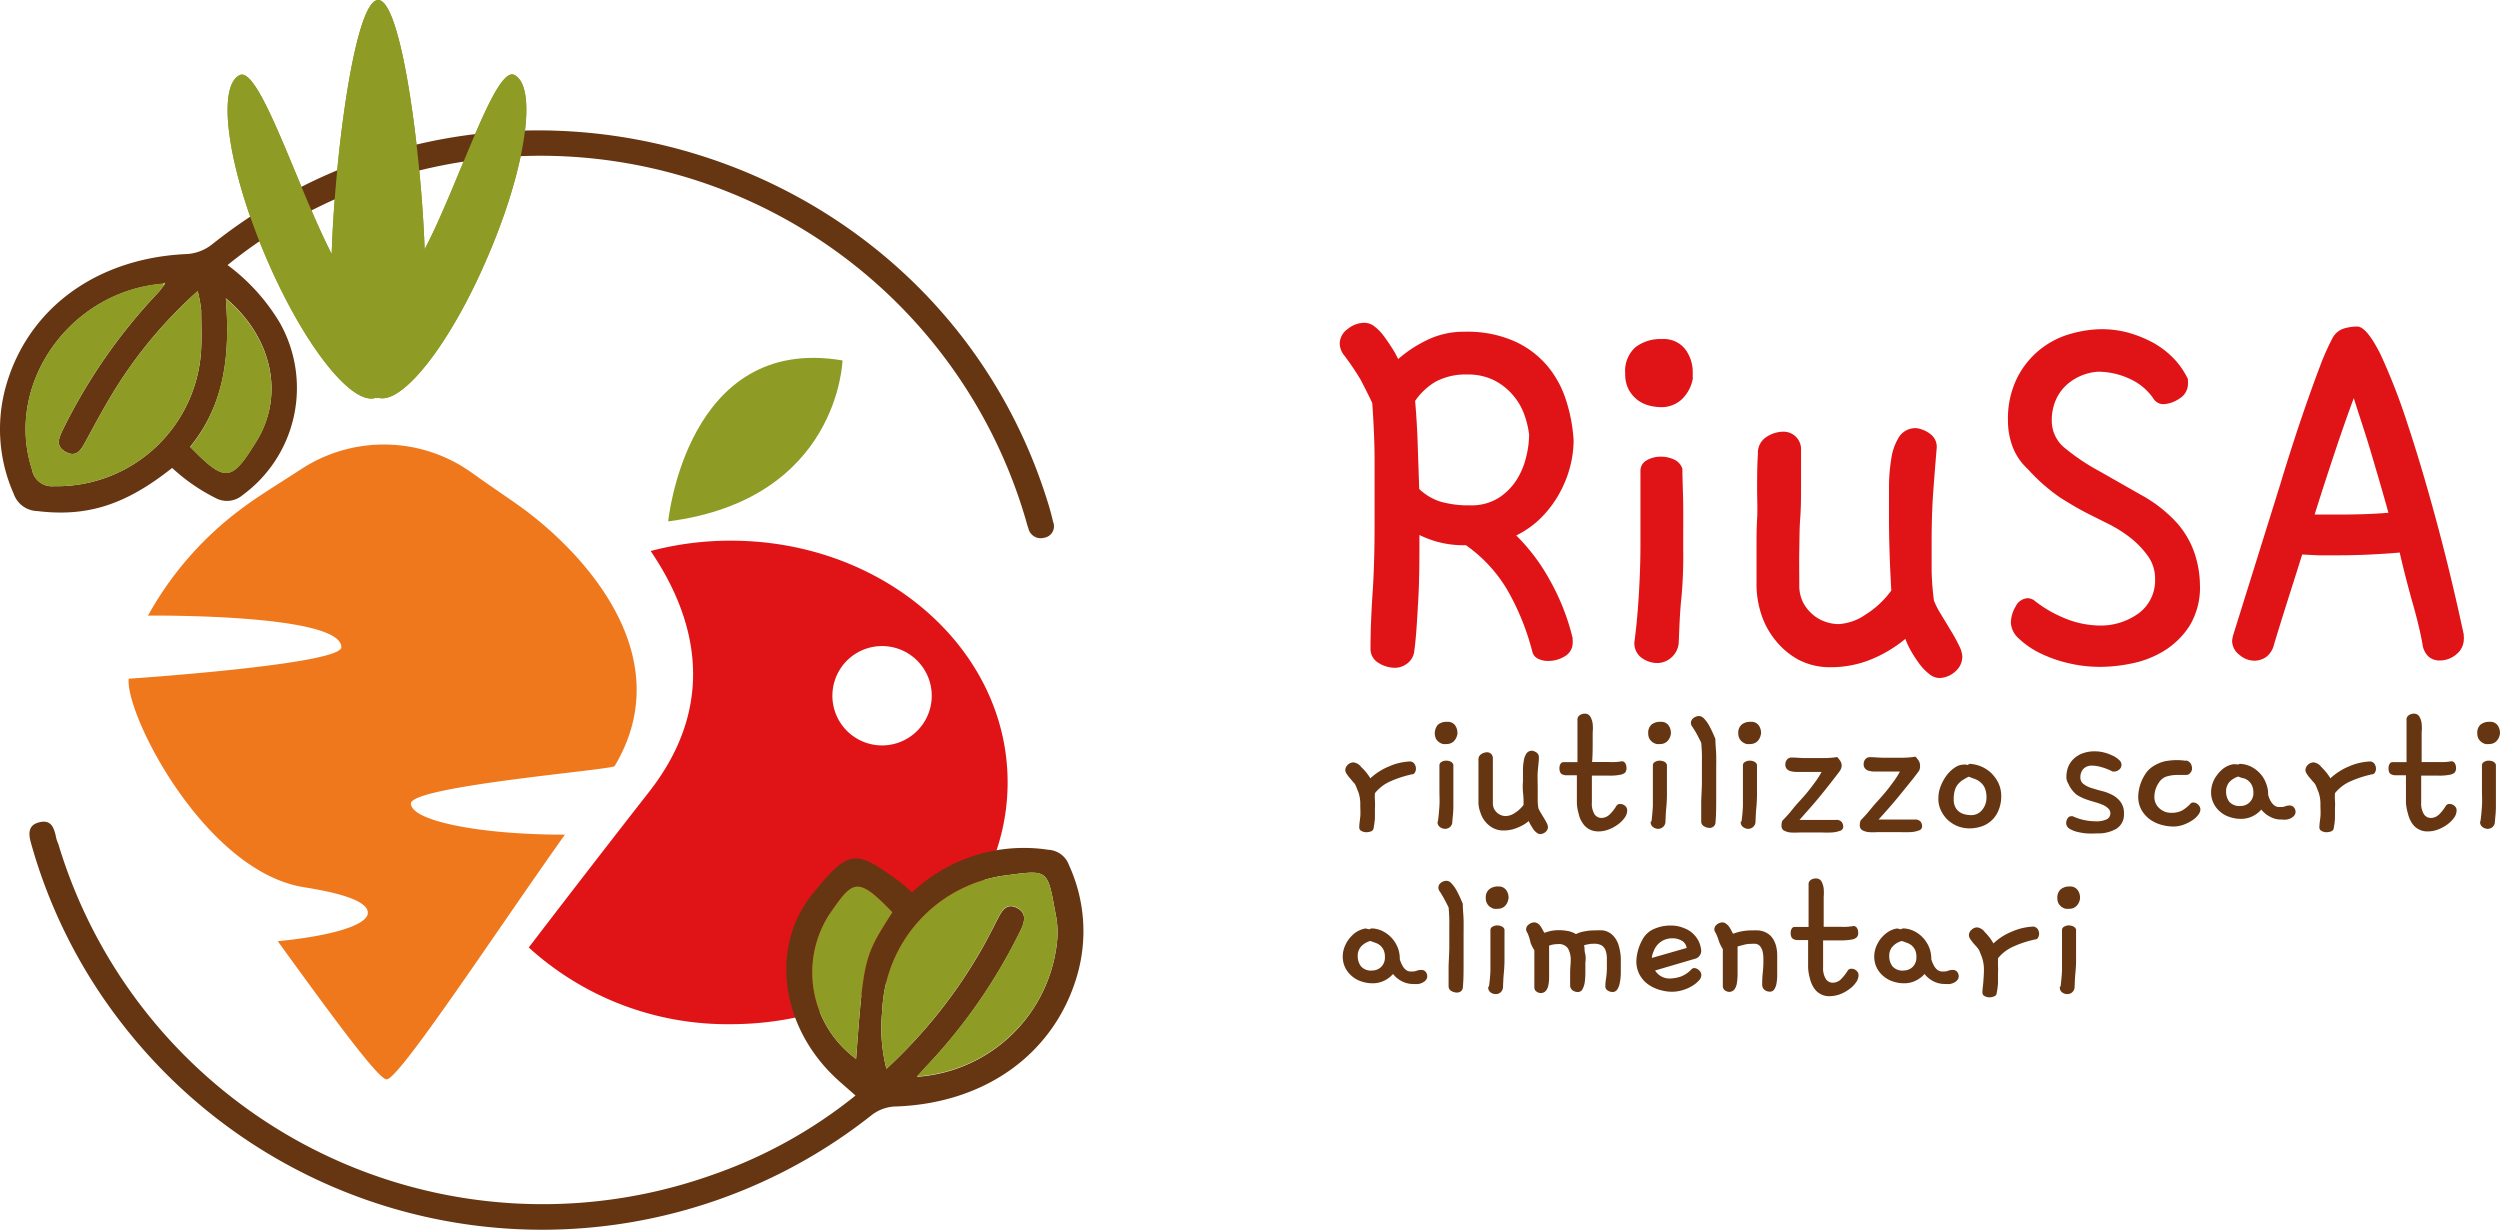
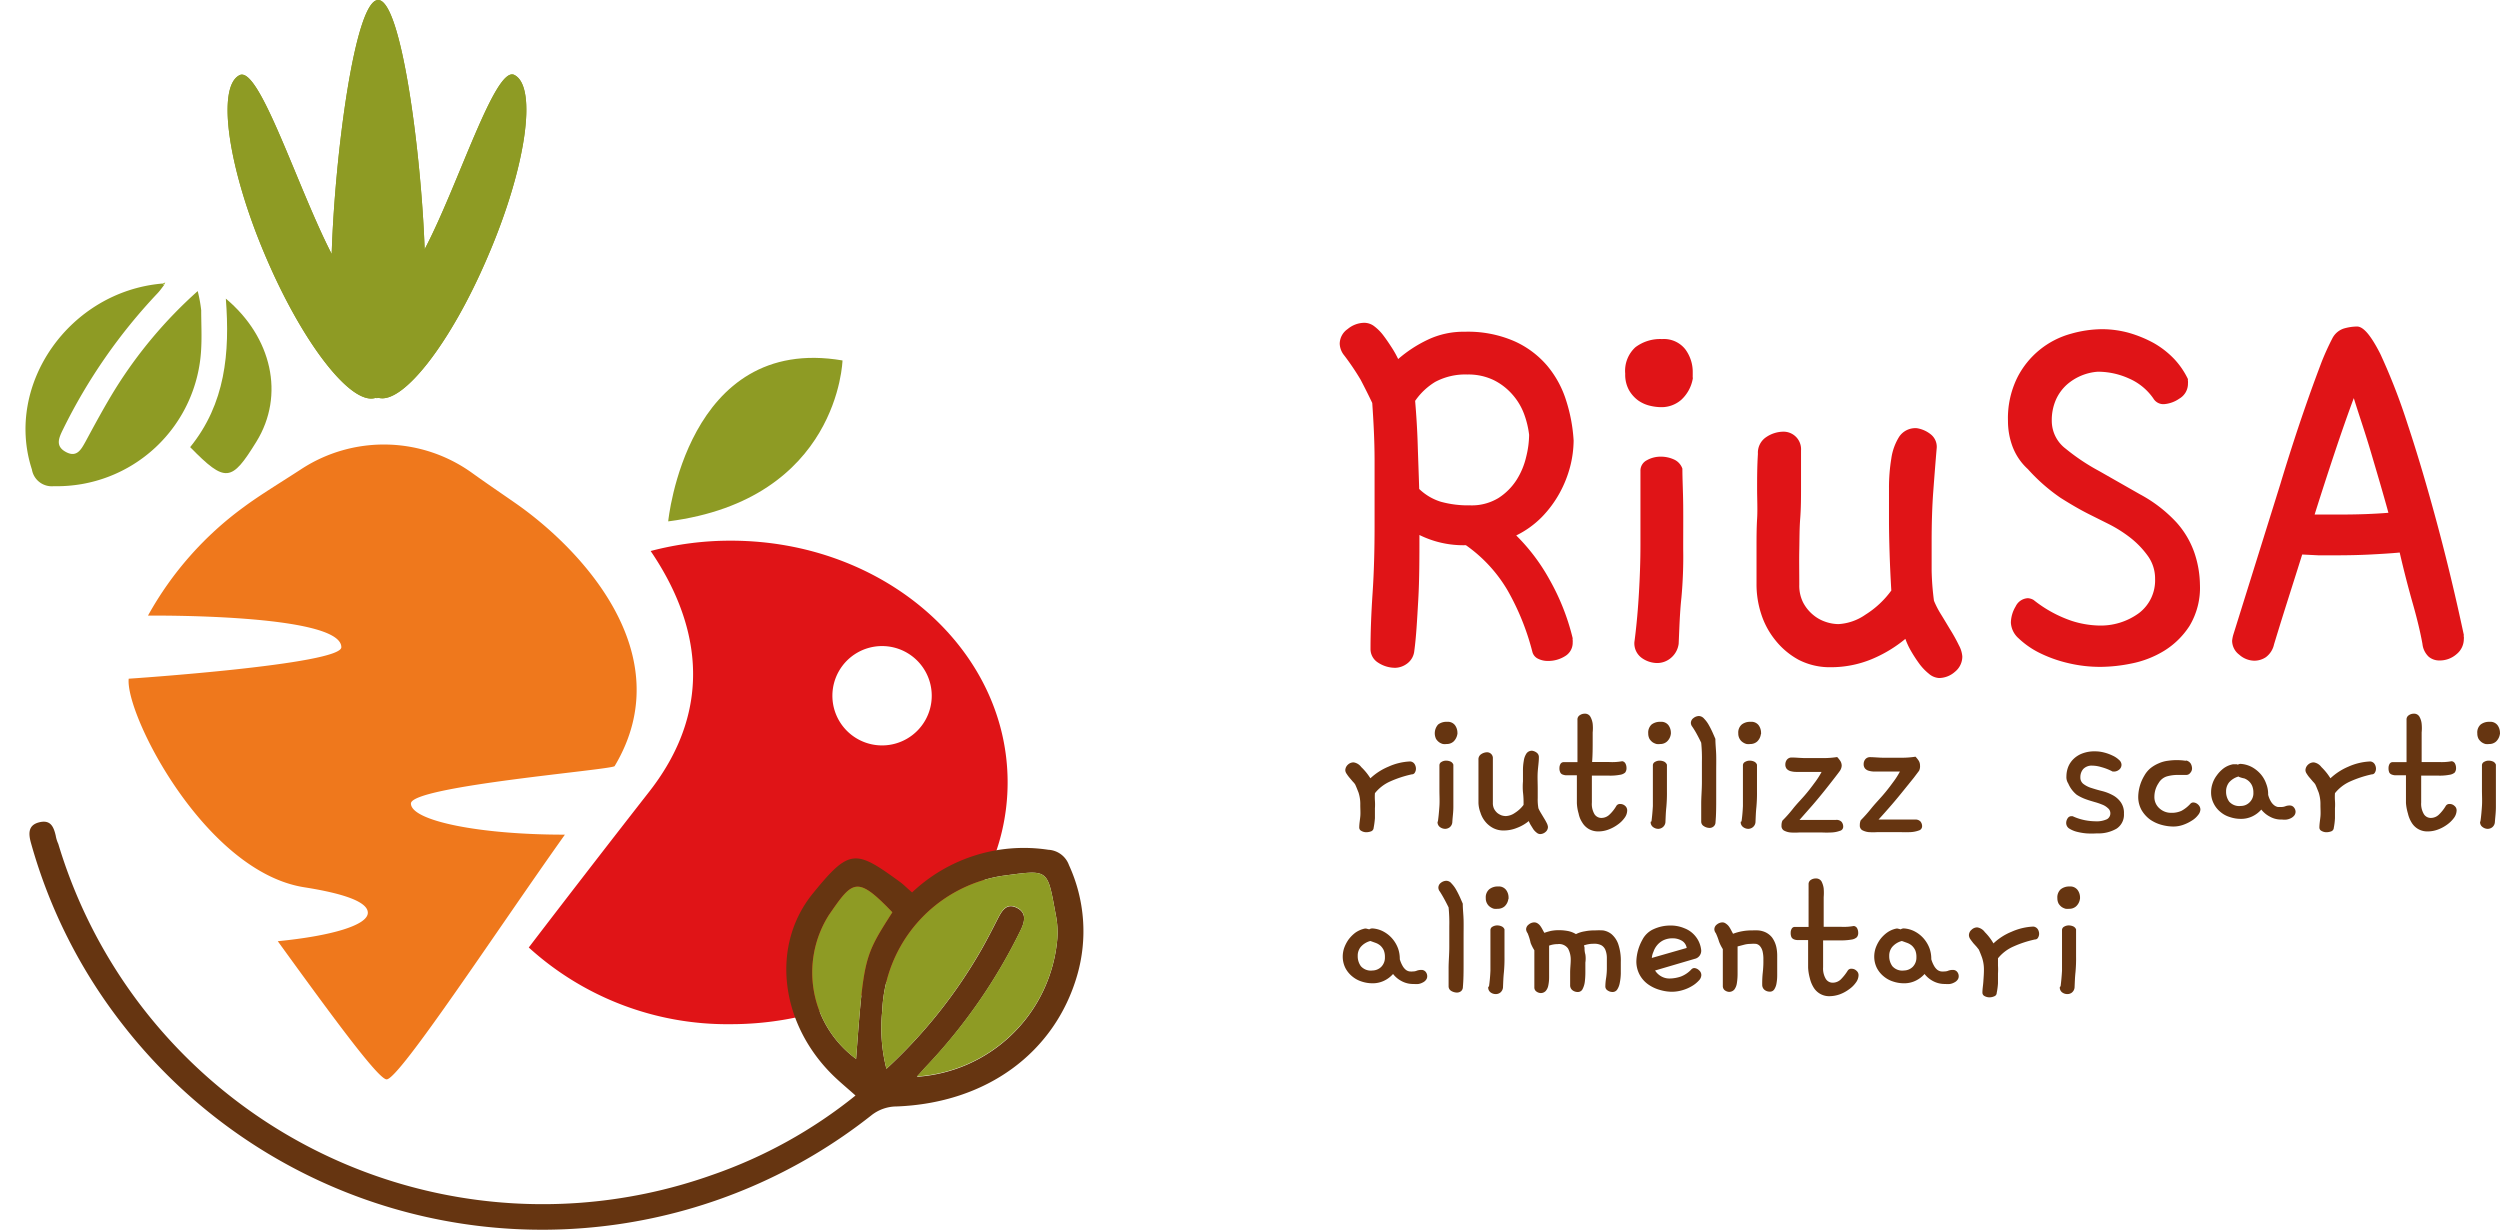
<svg xmlns="http://www.w3.org/2000/svg" width="215.148" height="105.831" viewBox="0 0 215.148 105.831">
  <g id="Livello_2" data-name="Livello 2" transform="translate(-0.005 -0.02)">
    <g id="Livello_1" data-name="Livello 1">
      <path id="Tracciato_1" data-name="Tracciato 1" d="M44.27,6.47c-1.65-.83-4.82,9.5-7.72,15-.29-8.25-2-21.45-4-21.45s-3.74,13.41-4,21.86C25.6,16.16,22.31,5.64,20.62,6.49c-2,1-1,8.05,2.29,15.7,3.18,7.43,7.3,12.7,9.39,12.08a1,1,0,0,0,.24,0h.09c2.11.47,6.18-4.76,9.32-12.1C45.26,14.52,46.29,7.49,44.27,6.47Z" fill="#8e9b24" />
      <path id="Tracciato_2" data-name="Tracciato 2" d="M62.9,46.55a26.85,26.85,0,0,0-6.9.89c3.94,5.79,5.77,13.18-.13,20.72C52.68,72.24,49,77,45.51,81.56a25.39,25.39,0,0,0,17.39,6.6c13.15,0,23.82-9.31,23.82-20.81S76.05,46.55,62.9,46.55Zm13,17.62a4.275,4.275,0,1,1,.03,0Z" fill="#e01417" />
      <path id="Tracciato_3" data-name="Tracciato 3" d="M57.51,44.89s1.57-16.14,15-13.85C72.51,31,72.22,43,57.51,44.89Z" fill="#8e9b24" />
      <path id="Tracciato_4" data-name="Tracciato 4" d="M35.37,69.17c0-1.5,17.34-2.9,17.53-3.22,5.78-9.67-3-18.77-8.51-22.61-1.16-.81-2.48-1.7-3.73-2.6a13,13,0,0,0-14.74-.34c-1.7,1.11-3.54,2.22-4.9,3.23A28.83,28.83,0,0,0,12.74,53s16.64-.19,16.64,2.72c0,1.49-18.3,2.71-18.3,2.71-.3,3.1,6.59,16.62,15.12,17.95,3.55.56,5.46,1.29,5.46,2.19,0,1.08-3.17,2-7.75,2.45,4.48,6.18,8.65,11.9,9.37,11.89,1.08,0,9.54-12.91,15.34-21.06C41.29,71.86,35.37,70.66,35.37,69.17Z" fill="#ef781c" />
      <path id="Tracciato_5" data-name="Tracciato 5" d="M90.22,73.15A2,2,0,0,1,92,74.47a13.64,13.64,0,0,1,.71,9.47c-1.92,6.66-7.79,11-15.53,11.3A3.52,3.52,0,0,0,75,96a45.71,45.71,0,0,1-64.43-7.8A45,45,0,0,1,2.68,72.6c-.22-.78-.3-1.56.69-1.81s1.25.38,1.43,1.14a2.766,2.766,0,0,0,.22.71,43.53,43.53,0,0,0,56.26,28.5A41,41,0,0,0,73.63,94.3c-.67-.6-1.29-1.11-1.86-1.66C67.16,88.19,66.26,81.4,70,76.86c3.14-3.86,3.65-3.72,7.5-.91.32.24.59.53,1,.87a14,14,0,0,1,11.72-3.67Zm-5.71,8.52c.49-.87.94-1.75,1.39-2.63.34-.65.73-1.31,1.59-.9s.73,1.15.37,1.9a46.76,46.76,0,0,1-8.21,11.83c-.23.25-.45.51-.74.82A13,13,0,0,0,91,80.79a7.58,7.58,0,0,0-.14-2.07c-.74-4-.56-3.86-4.63-3.32A12.24,12.24,0,0,0,75.93,87a14.18,14.18,0,0,0,.36,5,42.84,42.84,0,0,0,8.22-10.33ZM71.35,78.75a9.23,9.23,0,0,0,2.33,12.4c.66-8.77.66-8.77,3.12-12.62C73.73,75.33,73.39,75.8,71.35,78.75Z" fill="#663511" />
-       <path id="Tracciato_6" data-name="Tracciato 6" d="M24.11,27.84a11.43,11.43,0,0,1-3.23,14.79,2.06,2.06,0,0,1-2.32.25,16,16,0,0,1-3.74-2.59C10.76,43.51,7.47,44.52,3.19,44a2.2,2.2,0,0,1-2-1.47A13.7,13.7,0,0,1,.53,33.2c1.9-6.62,7.72-10.91,15.38-11.31A3.87,3.87,0,0,0,18.32,21c24.9-19.73,62.39-8.14,71.84,22.19.18.57.34,1.15.47,1.73a1,1,0,0,1-.77,1.38,1.09,1.09,0,0,1-1.36-.84c-.11-.28-.17-.57-.26-.86a43.51,43.51,0,0,0-55.31-29,41.35,41.35,0,0,0-13.34,7.23A17.07,17.07,0,0,1,24.11,27.84ZM2.76,40.42a1.73,1.73,0,0,0,1.88,1.44A12.42,12.42,0,0,0,17.32,30c.06-1.09,0-2.19,0-3.28a12.53,12.53,0,0,0-.3-1.65,38.78,38.78,0,0,0-7.14,8.5C9,35,8.19,36.5,7.38,38c-.38.68-.75,1.43-1.7.92s-.6-1.23-.25-1.95a47.5,47.5,0,0,1,8.14-11.72c.2-.21.37-.46.55-.69l.11-.21-.22.1C6,25.09.38,33.11,2.76,40.42ZM22.07,38c2.47-4,1.33-9-2.63-12.31.36,4.68,0,9-3.07,12.78C19.42,41.61,19.93,41.46,22.07,38Z" fill="#663511" />
      <path id="Tracciato_7" data-name="Tracciato 7" d="M76.29,92a42.84,42.84,0,0,0,8.22-10.36c.49-.87.94-1.75,1.39-2.63.34-.65.73-1.31,1.59-.9s.73,1.15.37,1.9a46.76,46.76,0,0,1-8.21,11.83c-.23.25-.45.51-.74.82A13,13,0,0,0,91,80.79a7.58,7.58,0,0,0-.14-2.07c-.74-4-.56-3.86-4.63-3.32A12.24,12.24,0,0,0,75.93,87a14.18,14.18,0,0,0,.36,5Z" fill="#8e9b24" />
      <path id="Tracciato_8" data-name="Tracciato 8" d="M76.8,78.53c-3.07-3.2-3.41-2.73-5.45.22a9.23,9.23,0,0,0,2.33,12.4C74.34,82.38,74.34,82.38,76.8,78.53Z" fill="#8e9b24" />
      <path id="Tracciato_9" data-name="Tracciato 9" d="M14,24.42c-8,.67-13.63,8.69-11.25,16a1.73,1.73,0,0,0,1.88,1.44A12.42,12.42,0,0,0,17.32,30c.06-1.09,0-2.19,0-3.28a12.53,12.53,0,0,0-.3-1.65,38.78,38.78,0,0,0-7.14,8.5C9,35,8.19,36.5,7.38,38c-.38.68-.75,1.43-1.7.92s-.6-1.23-.25-1.95a47.5,47.5,0,0,1,8.14-11.72c.2-.21.37-.46.55-.69Z" fill="#8e9b24" />
      <path id="Tracciato_10" data-name="Tracciato 10" d="M16.37,38.5c3.05,3.11,3.56,3,5.7-.47,2.47-4,1.33-9-2.63-12.31C19.8,30.4,19.4,34.76,16.37,38.5Z" fill="#8e9b24" />
      <path id="Tracciato_11" data-name="Tracciato 11" d="M14.12,24.54l.11-.21-.22.09Z" fill="#9ab220" />
      <path id="Tracciato_12" data-name="Tracciato 12" d="M44.27,6.47c-1.65-.83-4.82,9.5-7.72,15-.29-8.25-2-21.45-4-21.45s-3.74,13.41-4,21.86C25.6,16.16,22.31,5.64,20.62,6.49c-2,1-1,8.05,2.29,15.7,3.18,7.43,7.3,12.7,9.39,12.08a1,1,0,0,0,.24,0h.09c2.11.47,6.18-4.76,9.32-12.1C45.26,14.52,46.29,7.49,44.27,6.47Z" fill="#8e9b24" />
      <path id="Tracciato_13" data-name="Tracciato 13" d="M115.69,30.61a1.69,1.69,0,0,1-.39-1,1.55,1.55,0,0,1,.68-1.27,2.28,2.28,0,0,1,1.42-.54,1.42,1.42,0,0,1,.9.32,4,4,0,0,1,.78.8c.25.33.47.66.69,1a8.37,8.37,0,0,1,.56,1,11.14,11.14,0,0,1,2.54-1.66,7.14,7.14,0,0,1,3.18-.69,10,10,0,0,1,4.27.81,8,8,0,0,1,2.84,2.12,8.7,8.7,0,0,1,1.63,3,13.92,13.92,0,0,1,.64,3.44,9.311,9.311,0,0,1-.29,2.2,9.92,9.92,0,0,1-.91,2.3,9.57,9.57,0,0,1-1.54,2.08,8.08,8.08,0,0,1-2.2,1.58,16.65,16.65,0,0,1,2.86,3.79,19.55,19.55,0,0,1,2,5.06.43.43,0,0,0,0,.17.88.88,0,0,1,0,.17,1.34,1.34,0,0,1-.66,1.2,2.72,2.72,0,0,1-1.49.41,1.84,1.84,0,0,1-.83-.19.9.9,0,0,1-.49-.59,21.32,21.32,0,0,0-2.15-5.32,12.47,12.47,0,0,0-3.57-3.86,8.5,8.5,0,0,1-4-.88c0,1.95,0,3.81-.1,5.57s-.18,3.22-.34,4.39a1.54,1.54,0,0,1-.61,1.1,1.79,1.79,0,0,1-1,.37,2.67,2.67,0,0,1-1.5-.44,1.38,1.38,0,0,1-.66-1.22c0-1.37.06-3,.18-4.79s.17-3.73.17-5.72V39.7c0-1.86-.1-3.52-.2-5q-.44-.93-1-2A21.53,21.53,0,0,0,115.69,30.61Zm6.1,3.91c.1,1.18.18,2.41.22,3.69s.09,2.58.13,3.89A4.67,4.67,0,0,0,124,43.2a8.85,8.85,0,0,0,2.52.31,4.43,4.43,0,0,0,2.44-.63,5.16,5.16,0,0,0,1.56-1.56,6.37,6.37,0,0,0,.83-2,8.049,8.049,0,0,0,.25-1.88,7.82,7.82,0,0,0-.44-1.81,5.32,5.32,0,0,0-1-1.66,5.2,5.2,0,0,0-1.59-1.23,5,5,0,0,0-2.27-.49,5.49,5.49,0,0,0-2.79.64,5.67,5.67,0,0,0-1.72,1.63Z" fill="#e01417" />
      <path id="Tracciato_14" data-name="Tracciato 14" d="M145.69,32.57a3.22,3.22,0,0,1-1,1.86,2.58,2.58,0,0,1-1.75.63,4.23,4.23,0,0,1-.93-.12,2.93,2.93,0,0,1-1-.44,2.85,2.85,0,0,1-.8-.88,2.74,2.74,0,0,1-.34-1.44,2.75,2.75,0,0,1,.88-2.28,3.54,3.54,0,0,1,2.29-.7,2.34,2.34,0,0,1,2,.88,3.27,3.27,0,0,1,.64,2c0,.06,0,.15,0,.24A1.29,1.29,0,0,0,145.69,32.57Zm-5,22.48q.24-1.9.36-4c.08-1.37.13-2.74.13-4.11v-6.4a1,1,0,0,1,.53-.9,2.4,2.4,0,0,1,1.23-.32,2.72,2.72,0,0,1,1.12.24,1.35,1.35,0,0,1,.73.79c0,.91.06,2,.07,3.17s0,2.46,0,3.77a38.749,38.749,0,0,1-.15,4.13c-.15,1.39-.18,2.71-.24,4a1.91,1.91,0,0,1-.69,1.24,1.83,1.83,0,0,1-1.17.42,2.32,2.32,0,0,1-1.32-.44,1.55,1.55,0,0,1-.63-1.37Z" fill="#e01417" />
      <path id="Tracciato_15" data-name="Tracciato 15" d="M151.17,50.26v-3c0-.89,0-1.76.05-2.59s0-1.69,0-2.59,0-1.91.07-3a1.61,1.61,0,0,1,.71-1.44,2.68,2.68,0,0,1,1.49-.47A1.51,1.51,0,0,1,155,38.79c0,1.14,0,2.17,0,3.1s0,1.84-.07,2.74-.06,1.8-.08,2.71,0,1.92,0,3a3.23,3.23,0,0,0,.32,1.51A3.43,3.43,0,0,0,156,52.9a3.3,3.3,0,0,0,1.1.63,3.54,3.54,0,0,0,1.12.2,4.5,4.5,0,0,0,2.32-.81,8,8,0,0,0,2.23-2.08c-.07-1.2-.12-2.3-.15-3.29s-.05-1.92-.05-2.76V42.05a15.421,15.421,0,0,1,.2-2.57,4.79,4.79,0,0,1,.68-1.88,1.68,1.68,0,0,1,1.52-.73,2.55,2.55,0,0,1,1.17.51,1.37,1.37,0,0,1,.54,1.15c-.1,1.17-.2,2.44-.3,3.79s-.14,2.79-.14,4.32v2.47a23.283,23.283,0,0,0,.2,2.61,7.917,7.917,0,0,0,.61,1.18c.28.45.55.91.83,1.37a14.222,14.222,0,0,1,.71,1.29,2.37,2.37,0,0,1,.29.95,1.68,1.68,0,0,1-.63,1.32,2.09,2.09,0,0,1-1.37.54A1.47,1.47,0,0,1,166,58a4.6,4.6,0,0,1-.85-.9,12.05,12.05,0,0,1-.71-1.1,6,6,0,0,1-.46-1,11.41,11.41,0,0,1-2.93,1.76,9.17,9.17,0,0,1-3.47.68,5.86,5.86,0,0,1-2.77-.63,6.55,6.55,0,0,1-2-1.67,6.94,6.94,0,0,1-1.25-2.32,8.2,8.2,0,0,1-.39-2.56Z" fill="#e01417" />
      <path id="Tracciato_16" data-name="Tracciato 16" d="M174.52,40.39a5,5,0,0,1-1.34-2,6.28,6.28,0,0,1-.37-2.13,7.89,7.89,0,0,1,.81-3.76,7.35,7.35,0,0,1,4.62-3.76,9.93,9.93,0,0,1,2.64-.39,8.76,8.76,0,0,1,2.32.31,10.44,10.44,0,0,1,2.15.88,7.63,7.63,0,0,1,1.76,1.37,6.82,6.82,0,0,1,1.19,1.74.47.47,0,0,0,0,.17.789.789,0,0,1,0,.17,1.49,1.49,0,0,1-.75,1.34,2.65,2.65,0,0,1-1.3.47,1,1,0,0,1-.93-.49,4.92,4.92,0,0,0-2.08-1.71,6.48,6.48,0,0,0-2.71-.59,4.53,4.53,0,0,0-2.64,1.1,3.88,3.88,0,0,0-.95,1.3,4.39,4.39,0,0,0-.36,1.85,3,3,0,0,0,1.19,2.37,17.9,17.9,0,0,0,2.89,1.93l3.51,2A11.94,11.94,0,0,1,187.33,45a7.65,7.65,0,0,1,1.54,2.64,8.889,8.889,0,0,1,.46,2.69,6.37,6.37,0,0,1-.9,3.56,6.93,6.93,0,0,1-2.2,2.15,8.56,8.56,0,0,1-2.79,1.08,13.53,13.53,0,0,1-2.66.29,11.85,11.85,0,0,1-2.86-.34,11.34,11.34,0,0,1-2.47-.9,7.39,7.39,0,0,1-1.73-1.22,1.93,1.93,0,0,1-.66-1.35,2.8,2.8,0,0,1,.41-1.39,1.23,1.23,0,0,1,1.05-.71,1.12,1.12,0,0,1,.49.15,10.82,10.82,0,0,0,3.28,1.8,8.22,8.22,0,0,0,2.24.4,5.58,5.58,0,0,0,3.57-1.08,3.53,3.53,0,0,0,1.37-2.93,3.32,3.32,0,0,0-.64-2,7.68,7.68,0,0,0-1.51-1.56,11.359,11.359,0,0,0-1.86-1.17l-1.66-.83c-.78-.39-1.6-.87-2.47-1.42A15.61,15.61,0,0,1,174.52,40.39Z" fill="#e01417" />
      <path id="Tracciato_17" data-name="Tracciato 17" d="M200.72,29.15a1.7,1.7,0,0,1,1-.86,4.25,4.25,0,0,1,1.13-.17c.55,0,1.2.78,2,2.35a52.7,52.7,0,0,1,2.37,6.11c.83,2.5,1.67,5.34,2.52,8.5s1.61,6.35,2.3,9.58a.47.47,0,0,0,0,.17.44.44,0,0,1,0,.17,1.68,1.68,0,0,1-.63,1.32,2.19,2.19,0,0,1-1.47.54,1.41,1.41,0,0,1-.92-.32,1.76,1.76,0,0,1-.54-1.1c-.17-.95-.44-2.1-.83-3.47s-.77-2.84-1.13-4.4c-.71.07-1.55.12-2.51.17s-1.95.07-3,.07h-1.49l-1.39-.07c-.52,1.66-1,3.16-1.42,4.49s-.75,2.41-1,3.23a1.87,1.87,0,0,1-.71,1.12,1.8,1.8,0,0,1-1,.3,2,2,0,0,1-1.29-.52,1.51,1.51,0,0,1-.61-1.2,3.231,3.231,0,0,1,.09-.48l4.06-13c.39-1.3.8-2.6,1.22-3.89s.83-2.48,1.22-3.59.76-2.09,1.1-3a22.14,22.14,0,0,1,.93-2.05Zm1.85,5.13q-.78,2.1-1.66,4.74T199.2,44.3h2.3c1.46,0,2.82-.05,4.05-.15-.48-1.76-1-3.5-1.51-5.23S203,35.68,202.57,34.28Z" fill="#e01417" />
      <path id="Tracciato_18" data-name="Tracciato 18" d="M117.94,67a5.17,5.17,0,0,1,1.55-1,5,5,0,0,1,1.88-.45.49.49,0,0,1,.37.22.75.75,0,0,1,.12.4.63.63,0,0,1-.09.33.29.29,0,0,1-.27.16,9.421,9.421,0,0,0-1.88.62,3.5,3.5,0,0,0-1.29,1,4.73,4.73,0,0,0,0,.65,4.681,4.681,0,0,1,0,.66q0,.42,0,.84a7.22,7.22,0,0,1-.11.83.34.34,0,0,1-.21.3,1.18,1.18,0,0,1-.43.08.81.81,0,0,1-.41-.11.32.32,0,0,1-.19-.3c0-.3.06-.62.09-.94s0-.63,0-1a3.22,3.22,0,0,0-.15-1.06c-.11-.28-.2-.51-.29-.7a1.29,1.29,0,0,0-.19-.23l-.28-.33a2.879,2.879,0,0,1-.26-.35.58.58,0,0,1-.12-.31.67.67,0,0,1,.22-.48.71.71,0,0,1,.5-.2,1,1,0,0,1,.65.4A5,5,0,0,1,117.94,67Z" fill="#663511" />
      <path id="Tracciato_19" data-name="Tracciato 19" d="M125.42,63.22a1.12,1.12,0,0,1-.33.62.87.87,0,0,1-.59.21,1.31,1.31,0,0,1-.31,0,1,1,0,0,1-.33-.15,1.08,1.08,0,0,1-.27-.29,1.13,1.13,0,0,1,.18-1.24,1.16,1.16,0,0,1,.77-.23.77.77,0,0,1,.68.29,1.11,1.11,0,0,1,.21.67.25.25,0,0,1,0,.08Zm-1.67,7.49c.06-.42.1-.86.13-1.32s0-.91,0-1.37V65.89a.33.33,0,0,1,.18-.3.75.75,0,0,1,.4-.11,1,1,0,0,1,.38.08.46.46,0,0,1,.24.27v3.64c0,.47-.07.9-.09,1.32a.61.61,0,0,1-.22.42.65.65,0,0,1-.4.14.78.78,0,0,1-.44-.15.52.52,0,0,1-.21-.46Z" fill="#663511" />
      <path id="Tracciato_20" data-name="Tracciato 20" d="M127.24,69.12V65.4a.52.52,0,0,1,.24-.48.93.93,0,0,1,.5-.16.5.5,0,0,1,.5.54v3.81a1.13,1.13,0,0,0,.1.51,1.25,1.25,0,0,0,.28.36,1.36,1.36,0,0,0,.37.21,1.24,1.24,0,0,0,.37.06,1.46,1.46,0,0,0,.77-.27,2.73,2.73,0,0,0,.75-.69,7.6,7.6,0,0,0-.05-1.1,5.642,5.642,0,0,1,0-.92v-.91a4.541,4.541,0,0,1,.07-.86,1.51,1.51,0,0,1,.22-.62.56.56,0,0,1,.51-.25.85.85,0,0,1,.39.17.47.47,0,0,1,.18.39c0,.39-.07.81-.1,1.26s0,.93,0,1.44v.82a4.3,4.3,0,0,0,.06.87,3.2,3.2,0,0,0,.21.4l.27.45a4.9,4.9,0,0,1,.24.43.93.93,0,0,1,.1.32.56.56,0,0,1-.21.44.72.72,0,0,1-.46.18.48.48,0,0,1-.3-.12,1.38,1.38,0,0,1-.29-.3l-.23-.37a2.392,2.392,0,0,1-.16-.33,3.53,3.53,0,0,1-1,.58,3,3,0,0,1-1.15.23,1.92,1.92,0,0,1-.92-.21,2.17,2.17,0,0,1-.68-.56,2.28,2.28,0,0,1-.41-.77,2.57,2.57,0,0,1-.17-.83Z" fill="#663511" />
      <path id="Tracciato_21" data-name="Tracciato 21" d="M135.71,69.12V66.74h-.94a.94.94,0,0,1-.3-.07.34.34,0,0,1-.19-.18.78.78,0,0,1-.07-.38.7.7,0,0,1,.09-.35.32.32,0,0,1,.29-.15h1.17V61.97a.43.43,0,0,1,.2-.4.72.72,0,0,1,.42-.13.52.52,0,0,1,.49.26,1.68,1.68,0,0,1,.2.61,3.621,3.621,0,0,1,0,.74v.63c0,.68,0,1.32-.05,1.92h1.49a4.7,4.7,0,0,0,1.1-.07.37.37,0,0,1,.28.2.81.81,0,0,1,.09.37.61.61,0,0,1-.12.41.86.86,0,0,1-.45.19,4.52,4.52,0,0,1-.92.07H137v2.31a1.74,1.74,0,0,0,.22,1,.7.7,0,0,0,.59.33,1,1,0,0,0,.7-.28,3.25,3.25,0,0,0,.6-.76.36.36,0,0,1,.33-.16.63.63,0,0,1,.42.16.51.51,0,0,1,.18.39,1.08,1.08,0,0,1-.23.65,2.42,2.42,0,0,1-.58.57,3.24,3.24,0,0,1-.8.43,2.41,2.41,0,0,1-.85.16,1.62,1.62,0,0,1-.85-.21,1.58,1.58,0,0,1-.56-.56,2.11,2.11,0,0,1-.31-.77,3.58,3.58,0,0,1-.15-.91Z" fill="#663511" />
      <path id="Tracciato_22" data-name="Tracciato 22" d="M143.79,63.22a1.06,1.06,0,0,1-.33.62.86.86,0,0,1-.58.21,1.251,1.251,0,0,1-.31,0,1.14,1.14,0,0,1-.34-.15,1.08,1.08,0,0,1-.27-.29,1,1,0,0,1-.11-.48.94.94,0,0,1,.29-.76,1.18,1.18,0,0,1,.77-.23.77.77,0,0,1,.68.29,1.11,1.11,0,0,1,.21.67v.08a.249.249,0,0,0-.01.04Zm-1.66,7.49q.08-.63.12-1.32v-3.5a.33.33,0,0,1,.18-.3.78.78,0,0,1,.41-.11,1,1,0,0,1,.37.08.51.51,0,0,1,.25.27v2.26a13.008,13.008,0,0,1-.05,1.38c-.05.47-.06.9-.08,1.32a.62.62,0,0,1-.23.42.64.64,0,0,1-.39.14.75.75,0,0,1-.44-.15.52.52,0,0,1-.21-.46Z" fill="#663511" />
      <path id="Tracciato_23" data-name="Tracciato 23" d="M145.65,62.57a.56.56,0,0,1-.13-.33.52.52,0,0,1,.22-.42.78.78,0,0,1,.48-.18.62.62,0,0,1,.44.23,2.52,2.52,0,0,1,.4.54c.12.21.23.43.33.65l.24.55c0,.47.06.94.07,1.41s0,1,0,1.44v2.26c0,.73,0,1.41-.06,2.06a.47.47,0,0,1-.16.36.52.52,0,0,1-.36.13.9.9,0,0,1-.48-.15.45.45,0,0,1-.23-.41c0-.45,0-1,0-1.55s.06-1.19.06-1.82V65.56a13.66,13.66,0,0,0-.06-1.62c-.1-.21-.21-.43-.34-.67a7.422,7.422,0,0,0-.42-.7Z" fill="#663511" />
      <path id="Tracciato_24" data-name="Tracciato 24" d="M151.54,63.22a1.06,1.06,0,0,1-.32.62.89.89,0,0,1-.59.21,1.25,1.25,0,0,1-.31,0,1,1,0,0,1-.33-.15.84.84,0,0,1-.27-.29.9.9,0,0,1-.12-.48.91.91,0,0,1,.3-.76,1.15,1.15,0,0,1,.76-.23.78.78,0,0,1,.69.29,1.11,1.11,0,0,1,.21.67.25.25,0,0,1,0,.08A.251.251,0,0,0,151.54,63.22Zm-1.66,7.49q.09-.63.12-1.32v-3.5a.33.33,0,0,1,.18-.3.81.81,0,0,1,.41-.11.91.91,0,0,1,.37.08.47.47,0,0,1,.25.27c0,.3,0,.65,0,1v1.26a13.008,13.008,0,0,1-.05,1.38c-.05.47-.06.9-.08,1.32a.62.62,0,0,1-.23.42.64.64,0,0,1-.39.14.75.75,0,0,1-.44-.15.52.52,0,0,1-.21-.46Z" fill="#663511" />
      <path id="Tracciato_25" data-name="Tracciato 25" d="M158.35,66.35c-.06.09-.22.3-.46.61s-.52.67-.84,1.07-.68.84-1.07,1.29l-1.11,1.26h3.14a.59.59,0,0,1,.48.17.64.64,0,0,1,.14.42.36.36,0,0,1-.28.35,2.39,2.39,0,0,1-.69.14,8.869,8.869,0,0,1-.91,0h-1.88a5.16,5.16,0,0,1-.8,0,1.49,1.49,0,0,1-.55-.17.46.46,0,0,1-.2-.43,1,1,0,0,1,.08-.42,10.962,10.962,0,0,0,.89-1c.33-.42.66-.75,1-1.14s.62-.76.89-1.13a6.731,6.731,0,0,0,.59-.92h-2.15a1.85,1.85,0,0,1-.5-.06.71.71,0,0,1-.34-.19.57.57,0,0,1-.13-.4.66.66,0,0,1,.12-.38.51.51,0,0,1,.4-.21c.39,0,.8.05,1.24.05h1.56a7.481,7.481,0,0,0,1.14-.09,2.26,2.26,0,0,1,.28.35.77.77,0,0,1,.11.4.88.88,0,0,1-.15.43Z" fill="#663511" />
      <path id="Tracciato_26" data-name="Tracciato 26" d="M165.16,66.35l-.46.61L163.86,68c-.33.41-.68.84-1.07,1.29s-.76.87-1.12,1.26h3.13a.59.59,0,0,1,.48.17.64.64,0,0,1,.14.42.38.38,0,0,1-.28.35,2.39,2.39,0,0,1-.69.14,8.869,8.869,0,0,1-.91,0H161.6a5.051,5.051,0,0,1-.79,0,1.49,1.49,0,0,1-.55-.17.46.46,0,0,1-.2-.43,1,1,0,0,1,.08-.42,12.706,12.706,0,0,0,.89-1c.34-.42.66-.75,1-1.14s.62-.76.89-1.13a6.729,6.729,0,0,0,.59-.92h-2.15a1.85,1.85,0,0,1-.5-.06.71.71,0,0,1-.34-.19.57.57,0,0,1-.13-.4.66.66,0,0,1,.12-.38.51.51,0,0,1,.4-.21c.39,0,.8.05,1.24.05h1.56a7.481,7.481,0,0,0,1.14-.09,2.261,2.261,0,0,1,.28.35.77.77,0,0,1,.11.4A.88.88,0,0,1,165.16,66.35Z" fill="#663511" />
-       <path id="Tracciato_27" data-name="Tracciato 27" d="M169.33,65.86l.15-.09a.34.34,0,0,1,.18,0,2.9,2.9,0,0,1,1.71.78,3.21,3.21,0,0,1,.62.86,2.7,2.7,0,0,1,.24,1.16,3.16,3.16,0,0,1-.24,1.2,2.38,2.38,0,0,1-1.45,1.37,3.4,3.4,0,0,1-1.08.17,2.86,2.86,0,0,1-.93-.17,2.83,2.83,0,0,1-.85-.51,2.62,2.62,0,0,1-.61-.81,2.25,2.25,0,0,1-.25-1.09,2.88,2.88,0,0,1,.21-1.08,3.89,3.89,0,0,1,.53-.94,2.84,2.84,0,0,1,.7-.65,1.4,1.4,0,0,1,.73-.24.68.68,0,0,1,.34.04Zm.1,1c-.2.1-.37.2-.53.3a1.81,1.81,0,0,0-.41.37,1.49,1.49,0,0,0-.26.52,2.73,2.73,0,0,0-.09.76,1.42,1.42,0,0,0,.14.67,1.14,1.14,0,0,0,.36.42,1.35,1.35,0,0,0,.49.21,2.39,2.39,0,0,0,.53.06,1.18,1.18,0,0,0,.92-.44,1.64,1.64,0,0,0,.38-1.08,2,2,0,0,0-.14-.8,1.3,1.3,0,0,0-.36-.49,1.48,1.48,0,0,0-.5-.3Z" fill="#663511" />
      <path id="Tracciato_28" data-name="Tracciato 28" d="M178,67.45a1,1,0,0,1-.16-.63A2.27,2.27,0,0,1,178,66a2,2,0,0,1,.48-.69,2.21,2.21,0,0,1,.76-.46,2.91,2.91,0,0,1,1.06-.17,3.091,3.091,0,0,1,.78.1,3.791,3.791,0,0,1,.74.27,2,2,0,0,1,.55.37.57.57,0,0,1,.21.4.54.54,0,0,1-.21.44.71.71,0,0,1-.39.16h-.16a4.72,4.72,0,0,0-1-.39,2.77,2.77,0,0,0-.75-.12,1,1,0,0,0-.78.29,1.06,1.06,0,0,0-.25.71.68.68,0,0,0,.28.59,2.22,2.22,0,0,0,.69.34c.28.09.58.18.91.26a3.91,3.91,0,0,1,.9.35,2,2,0,0,1,.69.6,1.58,1.58,0,0,1,.28,1,1.43,1.43,0,0,1-.63,1.28,3.1,3.1,0,0,1-1.7.41,7.131,7.131,0,0,1-.91,0,5.109,5.109,0,0,1-.86-.15,2.3,2.3,0,0,1-.63-.28.57.57,0,0,1-.24-.46.72.72,0,0,1,.12-.4.38.38,0,0,1,.34-.19h.09a4.66,4.66,0,0,0,1.08.35,5.14,5.14,0,0,0,.88.09,2.12,2.12,0,0,0,1-.18.57.57,0,0,0,.29-.51.56.56,0,0,0-.21-.44,1.47,1.47,0,0,0-.5-.31,5.5,5.5,0,0,0-.65-.22c-.23-.07-.45-.13-.64-.2a4,4,0,0,1-.89-.42A2.48,2.48,0,0,1,178,67.45Z" fill="#663511" />
      <path id="Tracciato_29" data-name="Tracciato 29" d="M188.16,65.47a.64.64,0,0,1,.38.27.87.87,0,0,1,.11.41.55.55,0,0,1-.15.38.42.42,0,0,1-.34.18h-.78a3.39,3.39,0,0,0-.91.13,1.24,1.24,0,0,0-.69.56,2.122,2.122,0,0,0-.37,1.19,1.28,1.28,0,0,0,.44,1,1.46,1.46,0,0,0,1,.38,2,2,0,0,0,.89-.17,2.91,2.91,0,0,0,.77-.61.33.33,0,0,1,.26-.11.62.62,0,0,1,.4.18.59.59,0,0,1,.2.42.79.79,0,0,1-.19.47,1.91,1.91,0,0,1-.53.48,3.49,3.49,0,0,1-.75.37,2.51,2.51,0,0,1-.86.15,3.85,3.85,0,0,1-1-.14,3.2,3.2,0,0,1-1-.46,2.72,2.72,0,0,1-.73-.81,2.32,2.32,0,0,1-.29-1.2,3.66,3.66,0,0,1,.52-1.76,2.3,2.3,0,0,1,.56-.67,3,3,0,0,1,.71-.41,2.68,2.68,0,0,1,.77-.21,5.22,5.22,0,0,1,1.51,0Z" fill="#663511" />
      <path id="Tracciato_30" data-name="Tracciato 30" d="M192.58,65.84a.41.41,0,0,1,.27-.08,2.38,2.38,0,0,1,1,.3,2.81,2.81,0,0,1,.74.62,2.58,2.58,0,0,1,.45.81,2.35,2.35,0,0,1,.16.84v.09a2.15,2.15,0,0,0,.24.58,1.18,1.18,0,0,0,.29.33.79.79,0,0,0,.31.14h.31a1,1,0,0,0,.32-.06,1,1,0,0,1,.4-.07.44.44,0,0,1,.35.17.59.59,0,0,1,.14.37.54.54,0,0,1-.11.32.84.84,0,0,1-.27.22,1.22,1.22,0,0,1-.38.13,1.81,1.81,0,0,1-.4,0,2,2,0,0,1-1.07-.26,2.28,2.28,0,0,1-.72-.6,2.37,2.37,0,0,1-.78.59,2.24,2.24,0,0,1-1,.21,2.85,2.85,0,0,1-.91-.15,2.24,2.24,0,0,1-.82-.44,2.17,2.17,0,0,1-.58-.72,2.08,2.08,0,0,1-.23-1,2.361,2.361,0,0,1,.12-.72,2.41,2.41,0,0,1,.37-.71,2.84,2.84,0,0,1,.59-.61,2,2,0,0,1,.82-.35h.35Zm.09,1a1.69,1.69,0,0,0-.83.51,1.23,1.23,0,0,0-.26.77,1.45,1.45,0,0,0,.27.89,1.15,1.15,0,0,0,1,.37,1.05,1.05,0,0,0,.75-.31,1.08,1.08,0,0,0,.33-.83,1.5,1.5,0,0,0-.11-.6,1.21,1.21,0,0,0-.28-.39,1.28,1.28,0,0,0-.39-.24,2.541,2.541,0,0,1-.48-.14Z" fill="#663511" />
      <path id="Tracciato_31" data-name="Tracciato 31" d="M200.56,67a5.25,5.25,0,0,1,1.54-1,5.13,5.13,0,0,1,1.89-.45.49.49,0,0,1,.37.22.75.75,0,0,1,.12.4.63.63,0,0,1-.09.33.29.29,0,0,1-.27.16,9.42,9.42,0,0,0-1.88.62,3.5,3.5,0,0,0-1.29,1,4.727,4.727,0,0,0,0,.65,4.682,4.682,0,0,1,0,.66v.84a5.54,5.54,0,0,1-.1.83.34.34,0,0,1-.21.3,1.18,1.18,0,0,1-.43.08.81.81,0,0,1-.41-.11.32.32,0,0,1-.19-.3c0-.3.06-.62.09-.94s0-.63,0-1a3.22,3.22,0,0,0-.15-1.06c-.11-.28-.2-.51-.29-.7a1.29,1.29,0,0,0-.19-.23l-.28-.33a2.111,2.111,0,0,1-.26-.35.58.58,0,0,1-.12-.31.67.67,0,0,1,.22-.48.71.71,0,0,1,.5-.2,1,1,0,0,1,.65.4A5,5,0,0,1,200.56,67Z" fill="#663511" />
      <path id="Tracciato_32" data-name="Tracciato 32" d="M207.06,69.12V66.74h-.94a.94.94,0,0,1-.3-.07.39.39,0,0,1-.2-.18.94.94,0,0,1-.06-.38.7.7,0,0,1,.09-.35.3.3,0,0,1,.28-.15h1.18V61.97a.43.43,0,0,1,.2-.4.72.72,0,0,1,.42-.13.52.52,0,0,1,.49.26,1.51,1.51,0,0,1,.19.61,3.609,3.609,0,0,1,0,.74V65.6h1.49a4.605,4.605,0,0,0,1.09-.07.37.37,0,0,1,.29.2.81.81,0,0,1,.09.37.61.61,0,0,1-.12.41.9.9,0,0,1-.46.19,4.411,4.411,0,0,1-.91.07h-1.51v2.31a1.74,1.74,0,0,0,.23,1,.69.69,0,0,0,.59.33,1,1,0,0,0,.7-.28,3.529,3.529,0,0,0,.6-.76.36.36,0,0,1,.33-.16.59.59,0,0,1,.41.16.49.49,0,0,1,.19.39,1.14,1.14,0,0,1-.23.65,2.619,2.619,0,0,1-.58.57,3.241,3.241,0,0,1-.8.43,2.45,2.45,0,0,1-.85.16,1.56,1.56,0,0,1-1.42-.77,2.54,2.54,0,0,1-.31-.77A4.17,4.17,0,0,1,207.06,69.12Z" fill="#663511" />
      <path id="Tracciato_33" data-name="Tracciato 33" d="M215.14,63.22a1.12,1.12,0,0,1-.33.62.87.87,0,0,1-.59.21,1.309,1.309,0,0,1-.31,0,1,1,0,0,1-.33-.15,1.08,1.08,0,0,1-.27-.29,1,1,0,0,1-.11-.48.91.91,0,0,1,.29-.76,1.18,1.18,0,0,1,.77-.23.77.77,0,0,1,.68.29,1.11,1.11,0,0,1,.21.67.25.25,0,0,1,0,.08Zm-1.67,7.49c.06-.42.1-.86.13-1.32s0-.91,0-1.37V65.89a.33.33,0,0,1,.18-.3.77.77,0,0,1,.4-.11,1,1,0,0,1,.38.08.46.46,0,0,1,.24.27v3.64c0,.47-.06.9-.09,1.32a.61.61,0,0,1-.22.42.64.64,0,0,1-.39.14.73.73,0,0,1-.44-.15.51.51,0,0,1-.22-.46Z" fill="#663511" />
      <path id="Tracciato_34" data-name="Tracciato 34" d="M117.84,80a.47.47,0,0,1,.28-.08,2.3,2.3,0,0,1,1,.3,2.63,2.63,0,0,1,.74.62,2.78,2.78,0,0,1,.46.8,2.68,2.68,0,0,1,.15.85v.08a2.6,2.6,0,0,0,.25.59,1.16,1.16,0,0,0,.28.33.69.69,0,0,0,.31.13,1.66,1.66,0,0,0,.32,0,.81.81,0,0,0,.32-.07,1.16,1.16,0,0,1,.4-.06.46.46,0,0,1,.35.17.58.58,0,0,1,.13.37.48.48,0,0,1-.1.31.71.71,0,0,1-.28.23,1.16,1.16,0,0,1-.37.13,1.871,1.871,0,0,1-.4,0,2.08,2.08,0,0,1-1.08-.26,2.24,2.24,0,0,1-.71-.6,2.44,2.44,0,0,1-.79.59,2.24,2.24,0,0,1-1,.21,2.89,2.89,0,0,1-.91-.15,2.36,2.36,0,0,1-.81-.44,2.3,2.3,0,0,1-.59-.72,2.19,2.19,0,0,1-.23-1,2.36,2.36,0,0,1,.12-.72,3.07,3.07,0,0,1,.37-.72,3,3,0,0,1,.59-.6,2.23,2.23,0,0,1,.83-.36h.1Zm.1,1a1.64,1.64,0,0,0-.83.51,1.18,1.18,0,0,0-.26.77,1.45,1.45,0,0,0,.27.89,1.14,1.14,0,0,0,1,.37,1.1,1.1,0,0,0,.75-.31,1.13,1.13,0,0,0,.32-.83,1.51,1.51,0,0,0-.1-.6,1.3,1.3,0,0,0-.28-.39,1.33,1.33,0,0,0-.4-.24Z" fill="#663511" />
      <path id="Tracciato_35" data-name="Tracciato 35" d="M123.92,76.75a.56.56,0,0,1-.13-.33A.52.52,0,0,1,124,76a.78.78,0,0,1,.48-.18.58.58,0,0,1,.44.23,2.52,2.52,0,0,1,.4.54c.12.21.23.43.33.65l.24.55c0,.47.06.94.07,1.41s0,1,0,1.44v2.25c0,.72,0,1.41-.06,2.07a.47.47,0,0,1-.16.36.56.56,0,0,1-.36.12,1,1,0,0,1-.48-.14.46.46,0,0,1-.23-.41c0-.46,0-1,0-1.56s.06-1.18.06-1.81V79.73a13.66,13.66,0,0,0-.06-1.62c-.1-.2-.21-.42-.34-.66S124.08,77,123.92,76.75Z" fill="#663511" />
      <path id="Tracciato_36" data-name="Tracciato 36" d="M129.81,77.4a1.06,1.06,0,0,1-.32.62.89.89,0,0,1-.59.21,2,2,0,0,1-.31,0,1,1,0,0,1-.33-.15.84.84,0,0,1-.27-.29.9.9,0,0,1-.12-.48.91.91,0,0,1,.3-.76,1.15,1.15,0,0,1,.76-.24.78.78,0,0,1,.69.3,1.08,1.08,0,0,1,.21.66.31.31,0,0,1,0,.09.251.251,0,0,0-.02.04Zm-1.66,7.49q.09-.63.12-1.32v-3.5a.33.33,0,0,1,.18-.3.81.81,0,0,1,.41-.11.91.91,0,0,1,.37.08.46.46,0,0,1,.25.26c0,.31,0,.66,0,1.06v1.26a12.73,12.73,0,0,1-.05,1.37c-.05.46-.06.91-.08,1.33a.65.65,0,0,1-.23.42.63.63,0,0,1-.39.13.74.74,0,0,1-.44-.14.52.52,0,0,1-.21-.46Z" fill="#663511" />
      <path id="Tracciato_37" data-name="Tracciato 37" d="M131.47,80.33a.63.63,0,0,1-.13-.33.53.53,0,0,1,.23-.42.75.75,0,0,1,.47-.18.52.52,0,0,1,.31.1.84.84,0,0,1,.23.23,2.381,2.381,0,0,1,.18.3l.15.27a4.911,4.911,0,0,1,.58-.17,3.69,3.69,0,0,1,.69-.06,4.289,4.289,0,0,1,.69.06,2.08,2.08,0,0,1,.76.28,2.54,2.54,0,0,1,.75-.24,4.18,4.18,0,0,1,.88-.08,6.162,6.162,0,0,1,.7,0,1.53,1.53,0,0,1,.73.32,2,2,0,0,1,.57.83,4.37,4.37,0,0,1,.23,1.57v1a4.53,4.53,0,0,1-.09.8,1.51,1.51,0,0,1-.22.57.47.47,0,0,1-.41.21.73.73,0,0,1-.41-.13.4.4,0,0,1-.2-.36,4.819,4.819,0,0,1,.06-.68,5.69,5.69,0,0,0,.07-.83v-.95a1.87,1.87,0,0,0-.13-.68.82.82,0,0,0-.34-.39,1.29,1.29,0,0,0-.65-.13,2.41,2.41,0,0,0-.85.14l.05.2a1.855,1.855,0,0,0,.07.58,2.345,2.345,0,0,1,0,.7v.86a6.507,6.507,0,0,1-.05.81,1.83,1.83,0,0,1-.19.61.44.44,0,0,1-.42.25.71.71,0,0,1-.46-.16.53.53,0,0,1-.19-.43V83.74c0-.41.05-.76.05-1.09a2,2,0,0,0-.23-1,.94.94,0,0,0-.89-.38,2.1,2.1,0,0,0-.74.13h0v2.75a3.39,3.39,0,0,1-.07.68,1,1,0,0,1-.22.47.57.57,0,0,1-.46.18.66.66,0,0,1-.38-.16.42.42,0,0,1-.14-.34V81.8a3.721,3.721,0,0,1-.32-.63A4.629,4.629,0,0,0,131.47,80.33Z" fill="#663511" />
      <path id="Tracciato_38" data-name="Tracciato 38" d="M145.91,80.59a2.24,2.24,0,0,1,.5,1.22.71.71,0,0,1-.57.73l-3.4,1a1.46,1.46,0,0,0,.54.51,1.41,1.41,0,0,0,.68.18,3.12,3.12,0,0,0,1-.17,2.44,2.44,0,0,0,.9-.61.35.35,0,0,1,.26-.12.64.64,0,0,1,.4.19.53.53,0,0,1,.2.42.7.7,0,0,1-.22.47,2.49,2.49,0,0,1-.57.46,3.39,3.39,0,0,1-.82.36,3.22,3.22,0,0,1-.93.14,3.68,3.68,0,0,1-1-.15,3.26,3.26,0,0,1-1-.46,2.46,2.46,0,0,1-.75-.82,2.4,2.4,0,0,1-.3-1.24,4.06,4.06,0,0,1,.51-1.79,2,2,0,0,1,1-.94,3.45,3.45,0,0,1,1.42-.3,3,3,0,0,1,1.19.23,2.24,2.24,0,0,1,.96.69Zm-3.75,1.87,3-.86a.87.87,0,0,0-.43-.63,1.55,1.55,0,0,0-.77-.2,1.83,1.83,0,0,0-.81.17,1.66,1.66,0,0,0-.54.43,1.73,1.73,0,0,0-.31.56,1.54,1.54,0,0,0-.14.53Z" fill="#663511" />
      <path id="Tracciato_39" data-name="Tracciato 39" d="M147.67,80.33a.56.56,0,0,1-.13-.33.52.52,0,0,1,.22-.42.78.78,0,0,1,.48-.18.5.5,0,0,1,.3.11,1,1,0,0,1,.26.25,2.46,2.46,0,0,1,.19.32l.16.3a4.47,4.47,0,0,1,1.66-.29,5.174,5.174,0,0,1,.52,0,1.9,1.9,0,0,1,.61.16,1.63,1.63,0,0,1,.56.44,2.22,2.22,0,0,1,.38.86,3.469,3.469,0,0,1,.07.71v1.67a3.88,3.88,0,0,1-.06.72,1.33,1.33,0,0,1-.19.51.43.43,0,0,1-.39.2.71.71,0,0,1-.46-.16.56.56,0,0,1-.19-.43,8.334,8.334,0,0,1,.05-1.07,8.556,8.556,0,0,0,.05-1.09,2.81,2.81,0,0,0-.07-.72,1.08,1.08,0,0,0-.21-.43.6.6,0,0,0-.34-.21,2.291,2.291,0,0,0-.47,0,2.15,2.15,0,0,0-.56.07l-.57.15v2.32a5,5,0,0,1-.06.83,1.2,1.2,0,0,1-.22.56.59.59,0,0,1-.47.2.69.69,0,0,1-.38-.16.46.46,0,0,1-.14-.34V81.7a3.721,3.721,0,0,1-.32-.63,5.52,5.52,0,0,0-.28-.74Z" fill="#663511" />
      <path id="Tracciato_40" data-name="Tracciato 40" d="M155.61,83.29V80.92h-.94a.83.83,0,0,1-.3-.07.41.41,0,0,1-.2-.19.89.89,0,0,1-.06-.37.68.68,0,0,1,.09-.35.3.3,0,0,1,.28-.15h1.17V76.14a.43.43,0,0,1,.2-.4.76.76,0,0,1,.42-.12.54.54,0,0,1,.49.25,1.82,1.82,0,0,1,.19.61,4.61,4.61,0,0,1,0,.75v2.55h1.49a4.7,4.7,0,0,0,1.1-.07.38.38,0,0,1,.29.2.81.81,0,0,1,.09.37.56.56,0,0,1-.12.4.86.86,0,0,1-.46.2,5.25,5.25,0,0,1-.91.07H156.9v2.31a1.74,1.74,0,0,0,.23,1,.69.69,0,0,0,.59.33,1,1,0,0,0,.7-.28,4.191,4.191,0,0,0,.6-.76.35.35,0,0,1,.33-.16.59.59,0,0,1,.41.16.49.49,0,0,1,.19.39,1.09,1.09,0,0,1-.23.64,2.331,2.331,0,0,1-.59.58,3.17,3.17,0,0,1-.79.43,2.7,2.7,0,0,1-.85.16,1.56,1.56,0,0,1-1.42-.77,2.64,2.64,0,0,1-.31-.77,4.2,4.2,0,0,1-.15-.92Z" fill="#663511" />
      <path id="Tracciato_41" data-name="Tracciato 41" d="M163.58,80a.47.47,0,0,1,.28-.08,2.3,2.3,0,0,1,1,.3,2.63,2.63,0,0,1,.74.62,2.78,2.78,0,0,1,.46.8,2.681,2.681,0,0,1,.15.85v.08a2.6,2.6,0,0,0,.25.59,1.16,1.16,0,0,0,.28.33.74.74,0,0,0,.31.13,1.661,1.661,0,0,0,.32,0,.81.81,0,0,0,.32-.07,1.16,1.16,0,0,1,.4-.06.46.46,0,0,1,.35.17.58.58,0,0,1,.13.37.48.48,0,0,1-.1.31.71.71,0,0,1-.28.23,1.16,1.16,0,0,1-.37.13,1.87,1.87,0,0,1-.4,0,2.11,2.11,0,0,1-1.08-.26,2.24,2.24,0,0,1-.71-.6,2.44,2.44,0,0,1-.79.59,2.24,2.24,0,0,1-1,.21,2.89,2.89,0,0,1-.91-.15,2.36,2.36,0,0,1-.81-.44,2.3,2.3,0,0,1-.59-.72,2.19,2.19,0,0,1-.23-1,2.36,2.36,0,0,1,.12-.72,3.07,3.07,0,0,1,.37-.72,2.84,2.84,0,0,1,.6-.6,2.11,2.11,0,0,1,.82-.36h.1Zm.1,1a1.64,1.64,0,0,0-.83.51,1.18,1.18,0,0,0-.26.77,1.45,1.45,0,0,0,.27.89,1.14,1.14,0,0,0,1,.37,1.1,1.1,0,0,0,.75-.31,1.13,1.13,0,0,0,.32-.83,1.51,1.51,0,0,0-.1-.6,1.3,1.3,0,0,0-.28-.39,1.33,1.33,0,0,0-.4-.24Z" fill="#663511" />
      <path id="Tracciato_42" data-name="Tracciato 42" d="M171.56,81.21a4.94,4.94,0,0,1,1.55-1,5.13,5.13,0,0,1,1.89-.45.53.53,0,0,1,.37.22.75.75,0,0,1,.12.4.63.63,0,0,1-.09.33.29.29,0,0,1-.27.16,9.209,9.209,0,0,0-1.88.62,3.54,3.54,0,0,0-1.3,1v.64a4.868,4.868,0,0,1,0,.66c0,.29,0,.57,0,.85a5.711,5.711,0,0,1-.11.83.31.31,0,0,1-.21.29,1,1,0,0,1-.42.09.88.88,0,0,1-.42-.11.33.33,0,0,1-.18-.3c0-.31.06-.62.08-.94s.05-.64.05-1a3.2,3.2,0,0,0-.16-1.06c-.1-.28-.2-.52-.28-.7l-.19-.24-.29-.32c-.09-.12-.18-.23-.26-.35a.65.65,0,0,1-.11-.31.61.61,0,0,1,.22-.48.7.7,0,0,1,.5-.21,1,1,0,0,1,.65.41A4.579,4.579,0,0,1,171.56,81.21Z" fill="#663511" />
      <path id="Tracciato_43" data-name="Tracciato 43" d="M179,77.4a1.06,1.06,0,0,1-.33.62.86.86,0,0,1-.58.21,2,2,0,0,1-.31,0,1.14,1.14,0,0,1-.34-.15,1.08,1.08,0,0,1-.27-.29,1,1,0,0,1-.11-.48.94.94,0,0,1,.29-.76,1.18,1.18,0,0,1,.77-.24.78.78,0,0,1,.68.3,1.08,1.08,0,0,1,.21.66v.09A.251.251,0,0,0,179,77.4Zm-1.66,7.49q.08-.63.12-1.32v-3.5a.33.33,0,0,1,.18-.3.78.78,0,0,1,.41-.11,1,1,0,0,1,.37.08.49.49,0,0,1,.25.26v2.32a12.73,12.73,0,0,1-.05,1.37c-.05.46-.06.91-.08,1.33a.65.65,0,0,1-.23.42.63.63,0,0,1-.39.13.74.74,0,0,1-.44-.14.52.52,0,0,1-.21-.46Z" fill="#663511" />
    </g>
  </g>
</svg>